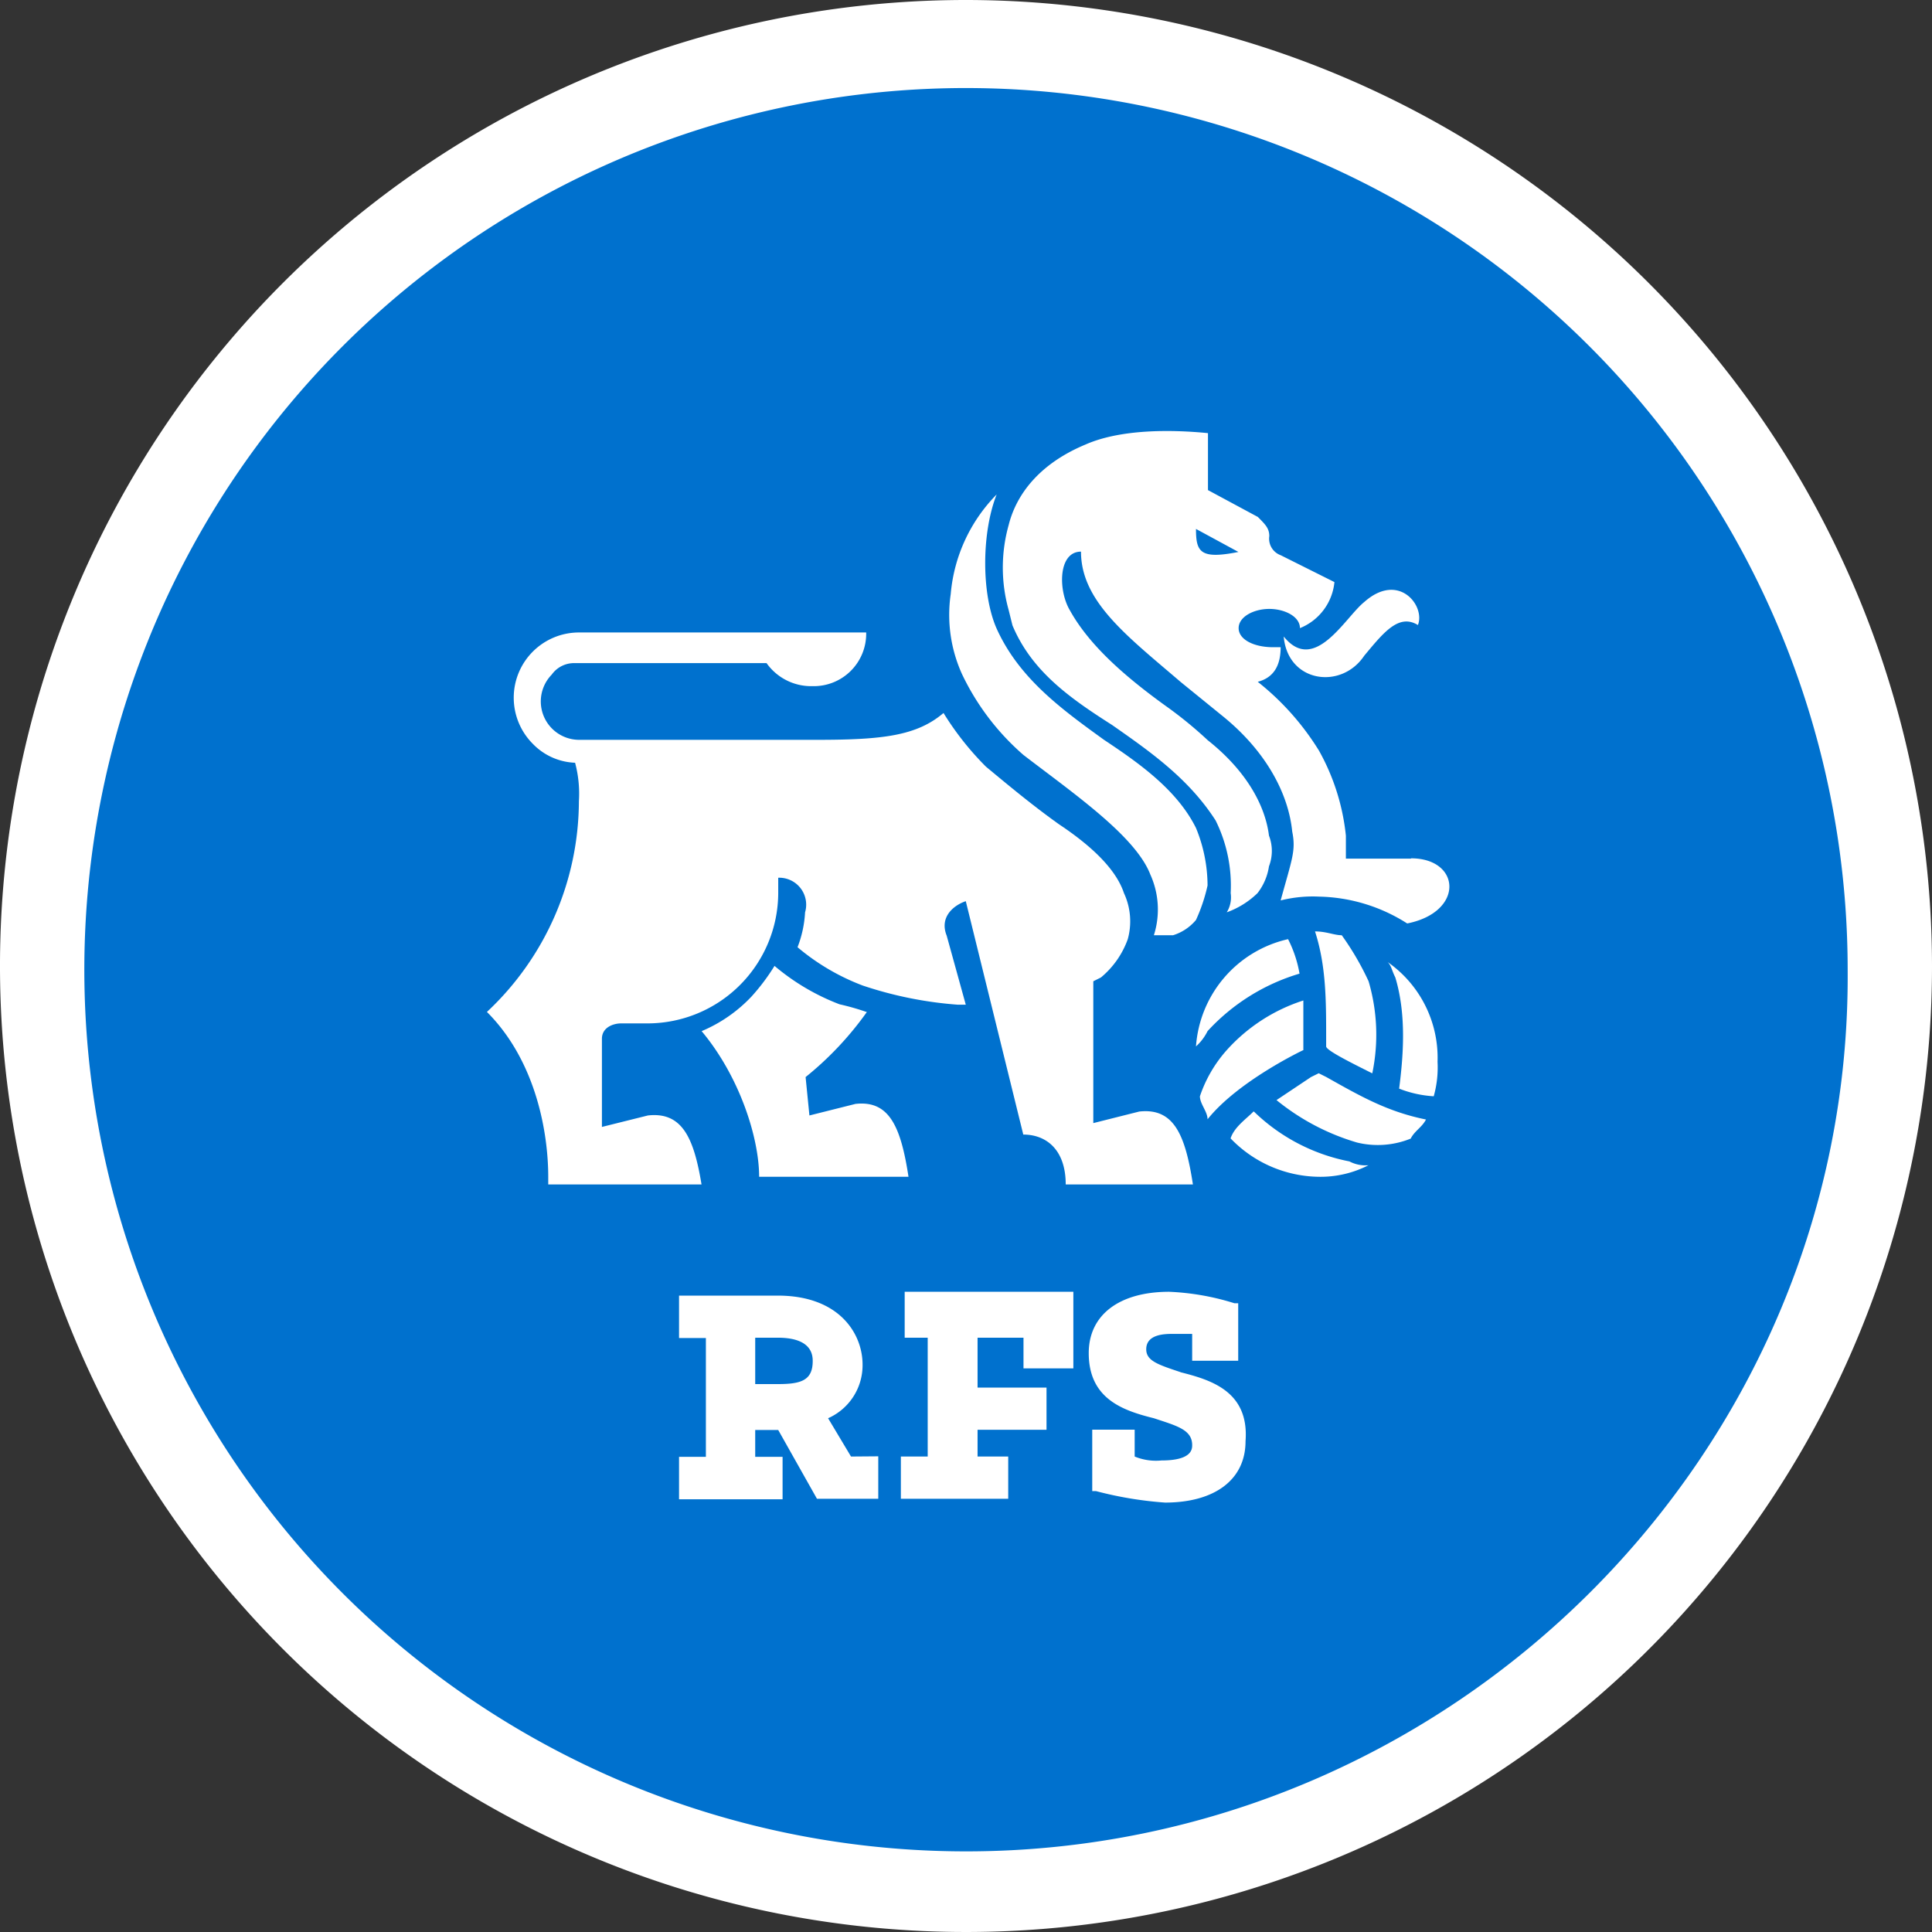
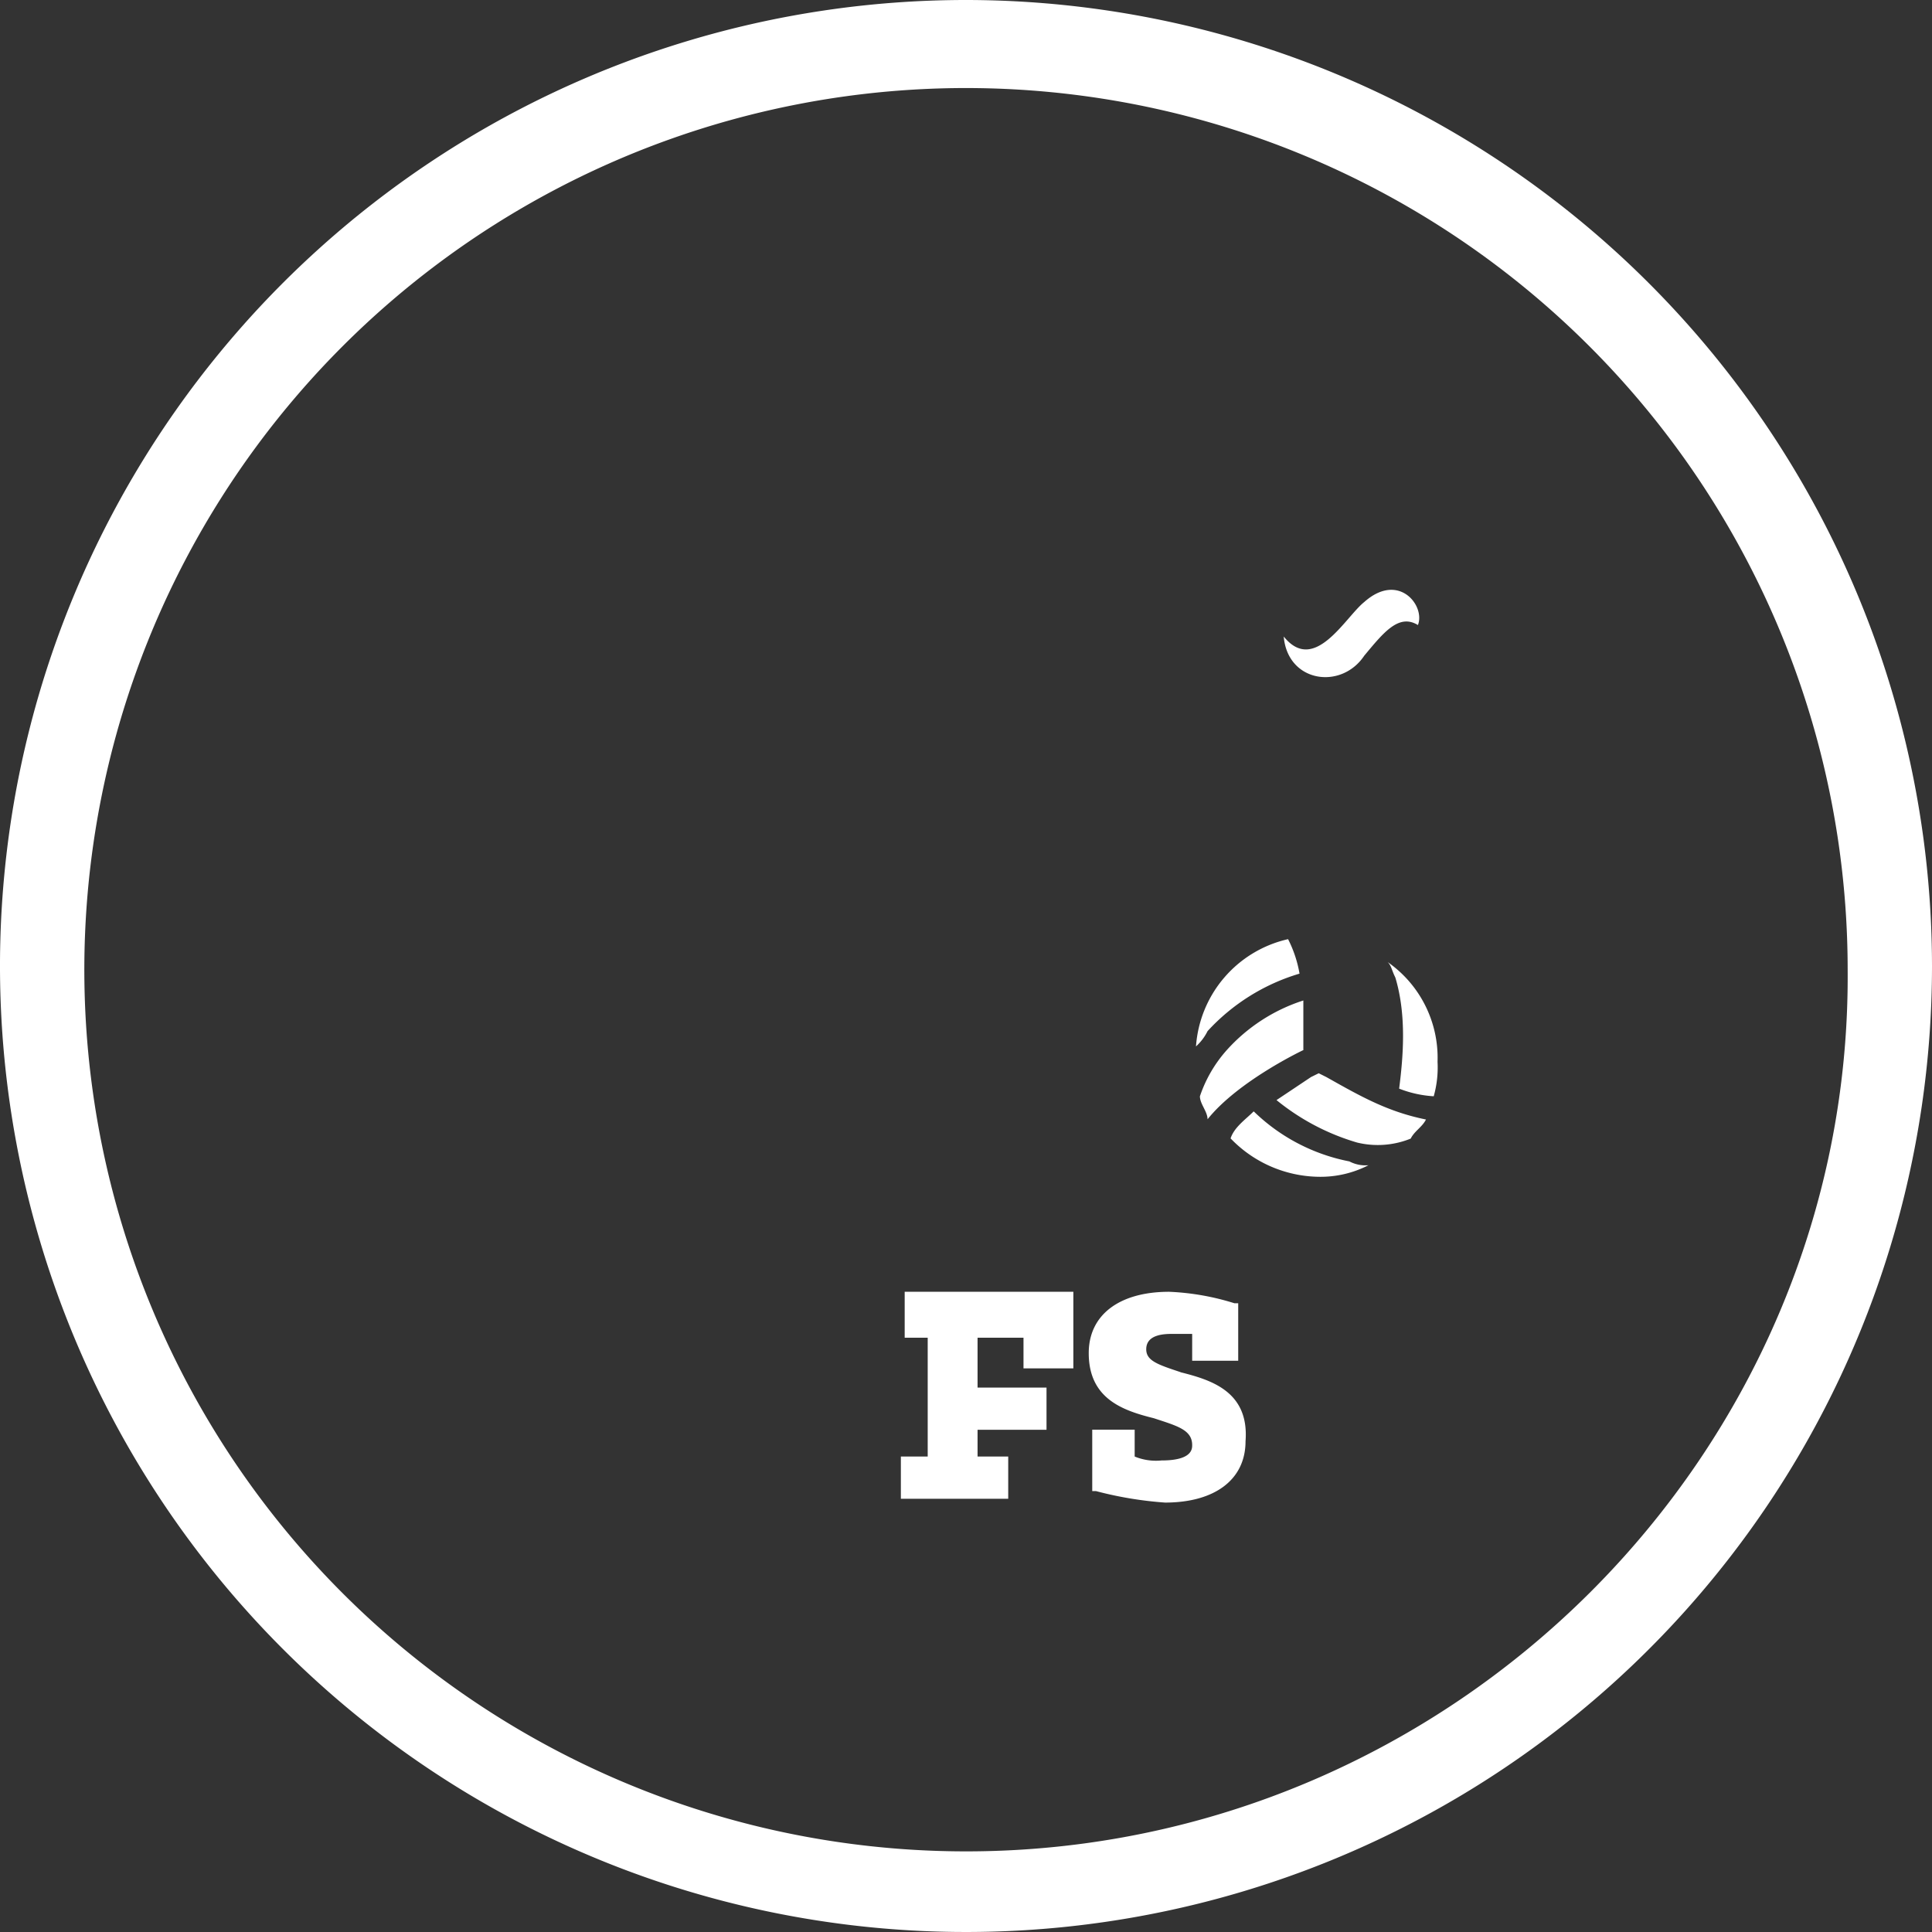
<svg xmlns="http://www.w3.org/2000/svg" viewBox="-0.01 0 182.12 182.12">
  <rect x="-0.01" y="0" width="182.12" height="182.12" fill="#333333" stroke="none" />
-   <path d="M91.05,175.6c-46.61,0-84.18-37.93-84.18-84.55a84.55,84.55,0,0,1,169.1,0c-.37,46.62-38.3,84.55-84.92,84.55" fill="#0071ce" />
  <g fill="#fff">
-     <path d="M51.67 110.93c0-4-1.08-10.84-5.78-15.54a27.32 27.32 0 0 0 8.67-19.87 11.23 11.23 0 0 0-.36-3.62 5.83 5.83 0 0 1-4-1.8 6.15 6.15 0 0 1 4.34-10.48h27.1a4.94 4.94 0 0 1-5.06 5.06 5.15 5.15 0 0 1-4.33-2.17H54.2a2.58 2.58 0 0 0-2.2 1.08 3.62 3.62 0 0 0 2.53 6.15H77c6.15 0 9.4-.37 11.93-2.53a27.71 27.71 0 0 0 4 5.06c2.17 1.8 4.34 3.61 6.87 5.42 3.25 2.16 5.42 4.33 6.14 6.5a6.3 6.3 0 0 1 .36 4.34 8.34 8.34 0 0 1-2.53 3.61l-.72.36v13.37l4.33-1.09c3.26-.36 4.34 2.17 5.06 6.87h-11.99c0-3.25-1.81-4.7-4-4.7l-5.42-22c-1.08.36-2.52 1.45-1.8 3.25l1.8 6.51h-.72a36.54 36.54 0 0 1-9-1.81 21.07 21.07 0 0 1-6.14-3.61 10.64 10.64 0 0 0 .71-3.29 2.54 2.54 0 0 0-2.53-3.26v1.45a12.33 12.33 0 0 1-12.29 12.28h-2.52c-.73 0-1.81.37-1.81 1.45v8.31l4.33-1.08c3.26-.37 4.34 2.16 5.06 6.5H51.67zm77.68-9.76a17.85 17.85 0 0 0-.35-8.67 26.36 26.36 0 0 0-2.53-4.34c-.72 0-1.44-.36-2.52-.36h0C125 91.05 125 94.31 125 97.92v.72c0 .36 2.17 1.45 4.33 2.53" />
    <path d="M130.8 90.69c.36.36.36.73.72 1.45 1.09 3.61.73 7.59.36 10.48a10.63 10.63 0 0 0 3.26.72 10 10 0 0 0 .36-3.25 11 11 0 0 0-4.7-9.4m-6.5 10.48l-.73.36-3.25 2.17a21.64 21.64 0 0 0 7.59 4 8.26 8.26 0 0 0 5.06-.37c.36-.72 1.08-1.08 1.44-1.8-3.61-.73-6.14-2.17-9.39-4zm-6.15 3.61c-.72.73-1.8 1.45-2.16 2.53a11.73 11.73 0 0 0 8.31 3.62 9.89 9.89 0 0 0 4.69-1.09 3.25 3.25 0 0 1-1.8-.36 17.77 17.77 0 0 1-9-4.7zm4.7-5.78v-4.69a16.47 16.47 0 0 0-7.23 4.69 12.55 12.55 0 0 0-2.52 4.34c0 .72.72 1.44.72 2.17 2.89-3.62 9-6.51 9-6.51m-.33-7.22a11.4 11.4 0 0 0-1.08-3.25 11.17 11.17 0 0 0-8.68 10.11 4.8 4.8 0 0 0 1.09-1.44 19.15 19.15 0 0 1 8.67-5.42zM121 60c.37 4.34 5.42 5.06 7.59 1.81 1.81-2.17 3.25-4 5.06-2.89.72-1.81-1.81-5.06-5.06-2.17-1.8 1.44-4.69 6.86-7.59 3.25z" />
-     <path d="M133 80.94h-6.14v-2.17a20.77 20.77 0 0 0-2.53-8 25 25 0 0 0-5.78-6.5c1.44-.37 2.16-1.45 2.16-3.26H120c-1.81 0-3.25-.72-3.25-1.8s1.44-1.81 2.89-1.81 2.89.72 2.89 1.81a5.22 5.22 0 0 0 3.25-4.34l-5.06-2.53a1.66 1.66 0 0 1-1.08-1.8c0-.73-.36-1.09-1.08-1.81l-4.7-2.53v-5.37c-3.62-.36-8.31-.36-11.56 1.08-4.34 1.81-6.51 4.7-7.23 7.59a14.84 14.84 0 0 0 0 8l.36 1.45c1.81 4.33 5.42 6.86 9.39 9.39 3.62 2.53 7.23 5.06 9.76 9a13.82 13.82 0 0 1 1.42 6.85 2.68 2.68 0 0 1-.37 1.81 8.08 8.08 0 0 0 2.9-1.81 5.41 5.41 0 0 0 1.08-2.53 4 4 0 0 0 0-2.89c-.36-2.89-2.17-6.14-5.78-9a38.66 38.66 0 0 0-4-3.26c-4-2.89-7.22-5.78-9-9-1.1-1.87-1.1-5.51 1.06-5.51 0 4.7 4.34 7.95 9.4 12.29l4 3.25c4 3.25 6.15 7.22 6.51 10.84.36 1.8 0 2.53-1.09 6.5a12.38 12.38 0 0 1 3.62-.36 16 16 0 0 1 8.31 2.53c5.42-1.08 5.06-6.14.36-6.14m-20.27-31.05l4 2.17h0c-3.61.72-4 0-4-2.17m-4.33 32.52a8 8 0 0 1 .36 5.78h1.81a4.59 4.59 0 0 0 2.16-1.44 16.11 16.11 0 0 0 1.09-3.25 14.33 14.33 0 0 0-1.09-5.42c-1.8-3.62-5.42-6.15-8.67-8.31-4-2.89-8-5.79-10.12-10.48-1.44-3.25-1.44-9 0-12.65A15.22 15.22 0 0 0 89.61 56a13.51 13.51 0 0 0 1.08 7.58 23.39 23.39 0 0 0 5.78 7.59c4.7 3.61 10.48 7.59 11.93 11.2M81.66 95.39a23.2 23.2 0 0 0-2.53-.72A21.11 21.11 0 0 1 73 91.05a19.56 19.56 0 0 1-2.17 2.89 13.83 13.83 0 0 1-4.7 3.26c3.62 4.33 5.42 10.11 5.42 13.73h14.08c-.72-4.7-1.8-7.23-5-6.87l-4.34 1.09-.36-3.62a30.61 30.61 0 0 0 5.78-6.14m-1.5 41.91h0l-2.16-3.61a5.46 5.46 0 0 0 3.25-5.06c0-2.89-2.17-6.5-8-6.5H64v4h2.53v11.2H64v4h9.76v-4h-2.58v-2.53h2.17l3.65 6.48h5.78v-4zm-3.61-9c0 1.81-1.08 2.17-3.25 2.17h-2.17v-4.37h2.17c1.44 0 3.25.36 3.25 2.17" />
    <path d="M84.91 126.1h2.53v11.2h-2.53v3.98h10.12v-3.98h-2.89v-2.52h6.5v-3.98h-6.5v-4.7h4.33v2.89h4.7v-7.22h-15.9v4.33h-.36zm26.38 3.25c-2.17-.72-3.25-1.08-3.25-2.16 0-1.45 1.8-1.45 2.53-1.45h1.8v2.53h4.34v-5.42h-.36a23.76 23.76 0 0 0-6.15-1.08c-4.69 0-7.58 2.17-7.58 5.78 0 4.33 3.25 5.42 6.14 6.14 2.17.72 3.61 1.08 3.61 2.53 0 .36 0 1.45-2.89 1.45a5.27 5.27 0 0 1-2.53-.37v-2.53h-4v5.79h.36a35.12 35.12 0 0 0 6.5 1.08c4.7 0 7.59-2.17 7.59-5.78.36-4.7-3.25-5.78-6.14-6.51zM91.05 0a91.06 91.06 0 1 0 91.06 91.05A91.13 91.13 0 0 0 91.05 0m0 174.52a83.11 83.11 0 1 1 83.11-83.1c.36 45.52-37.22 83.1-83.11 83.1" />
  </g>
</svg>